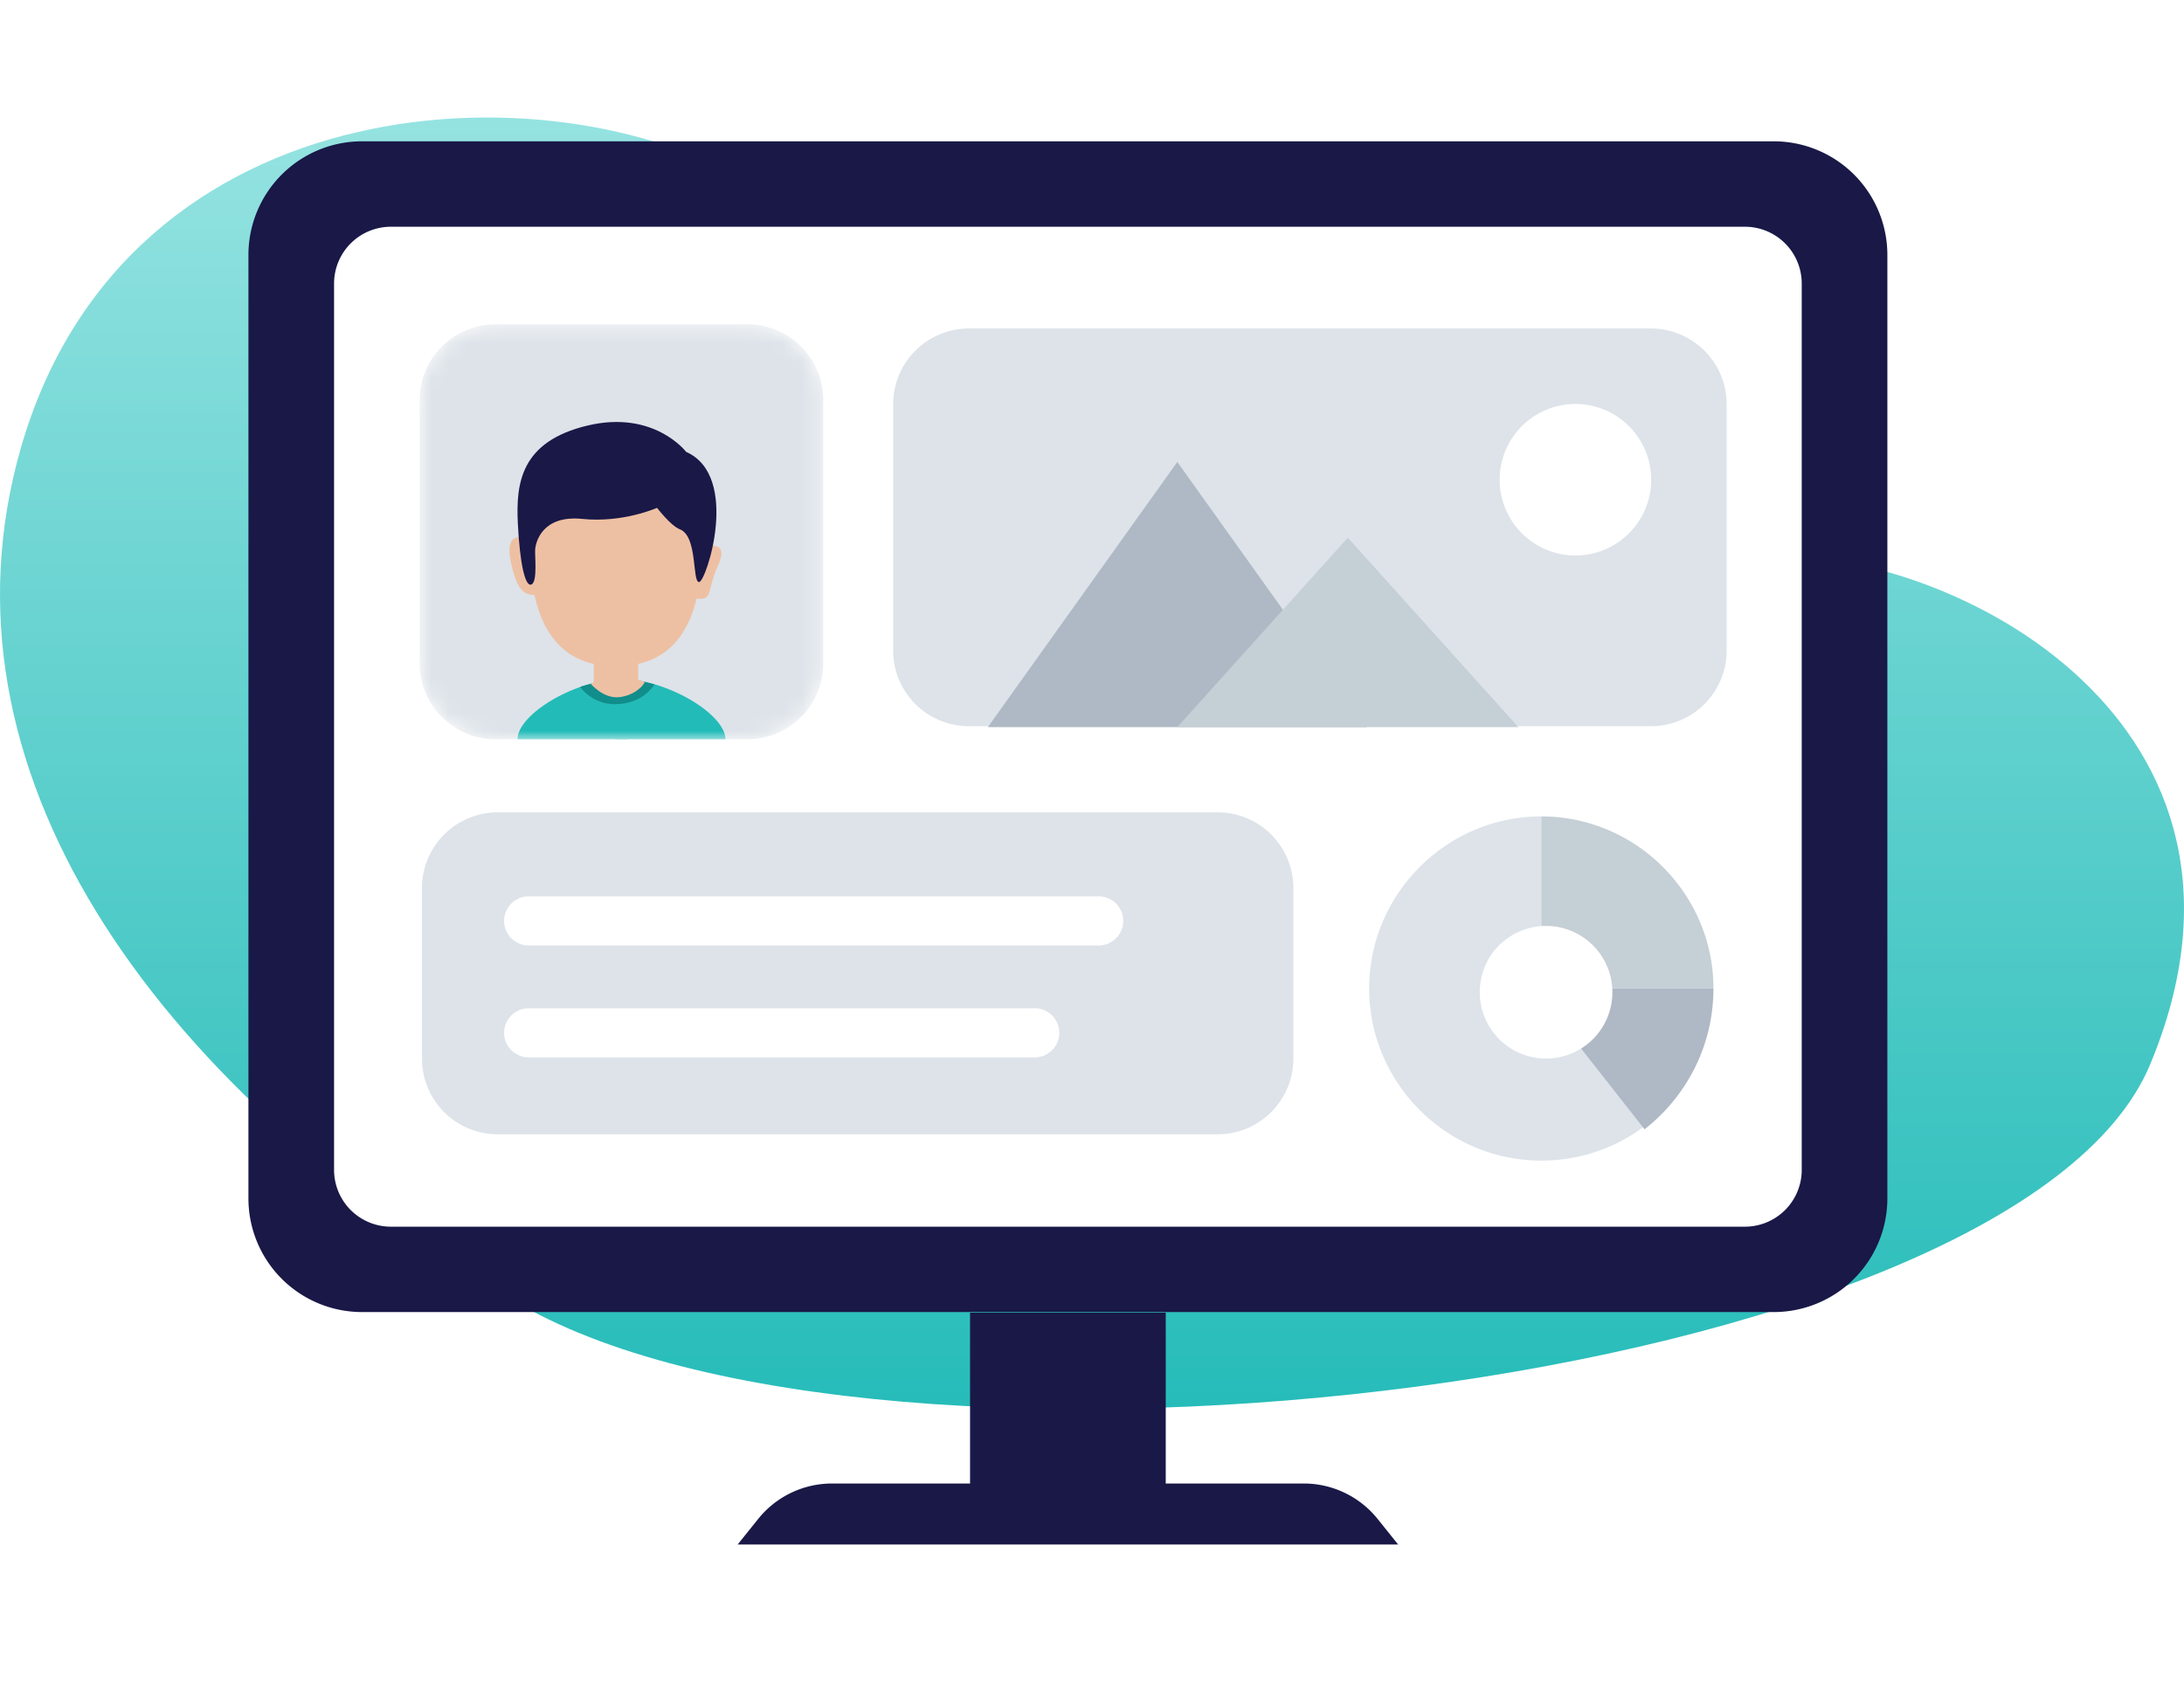
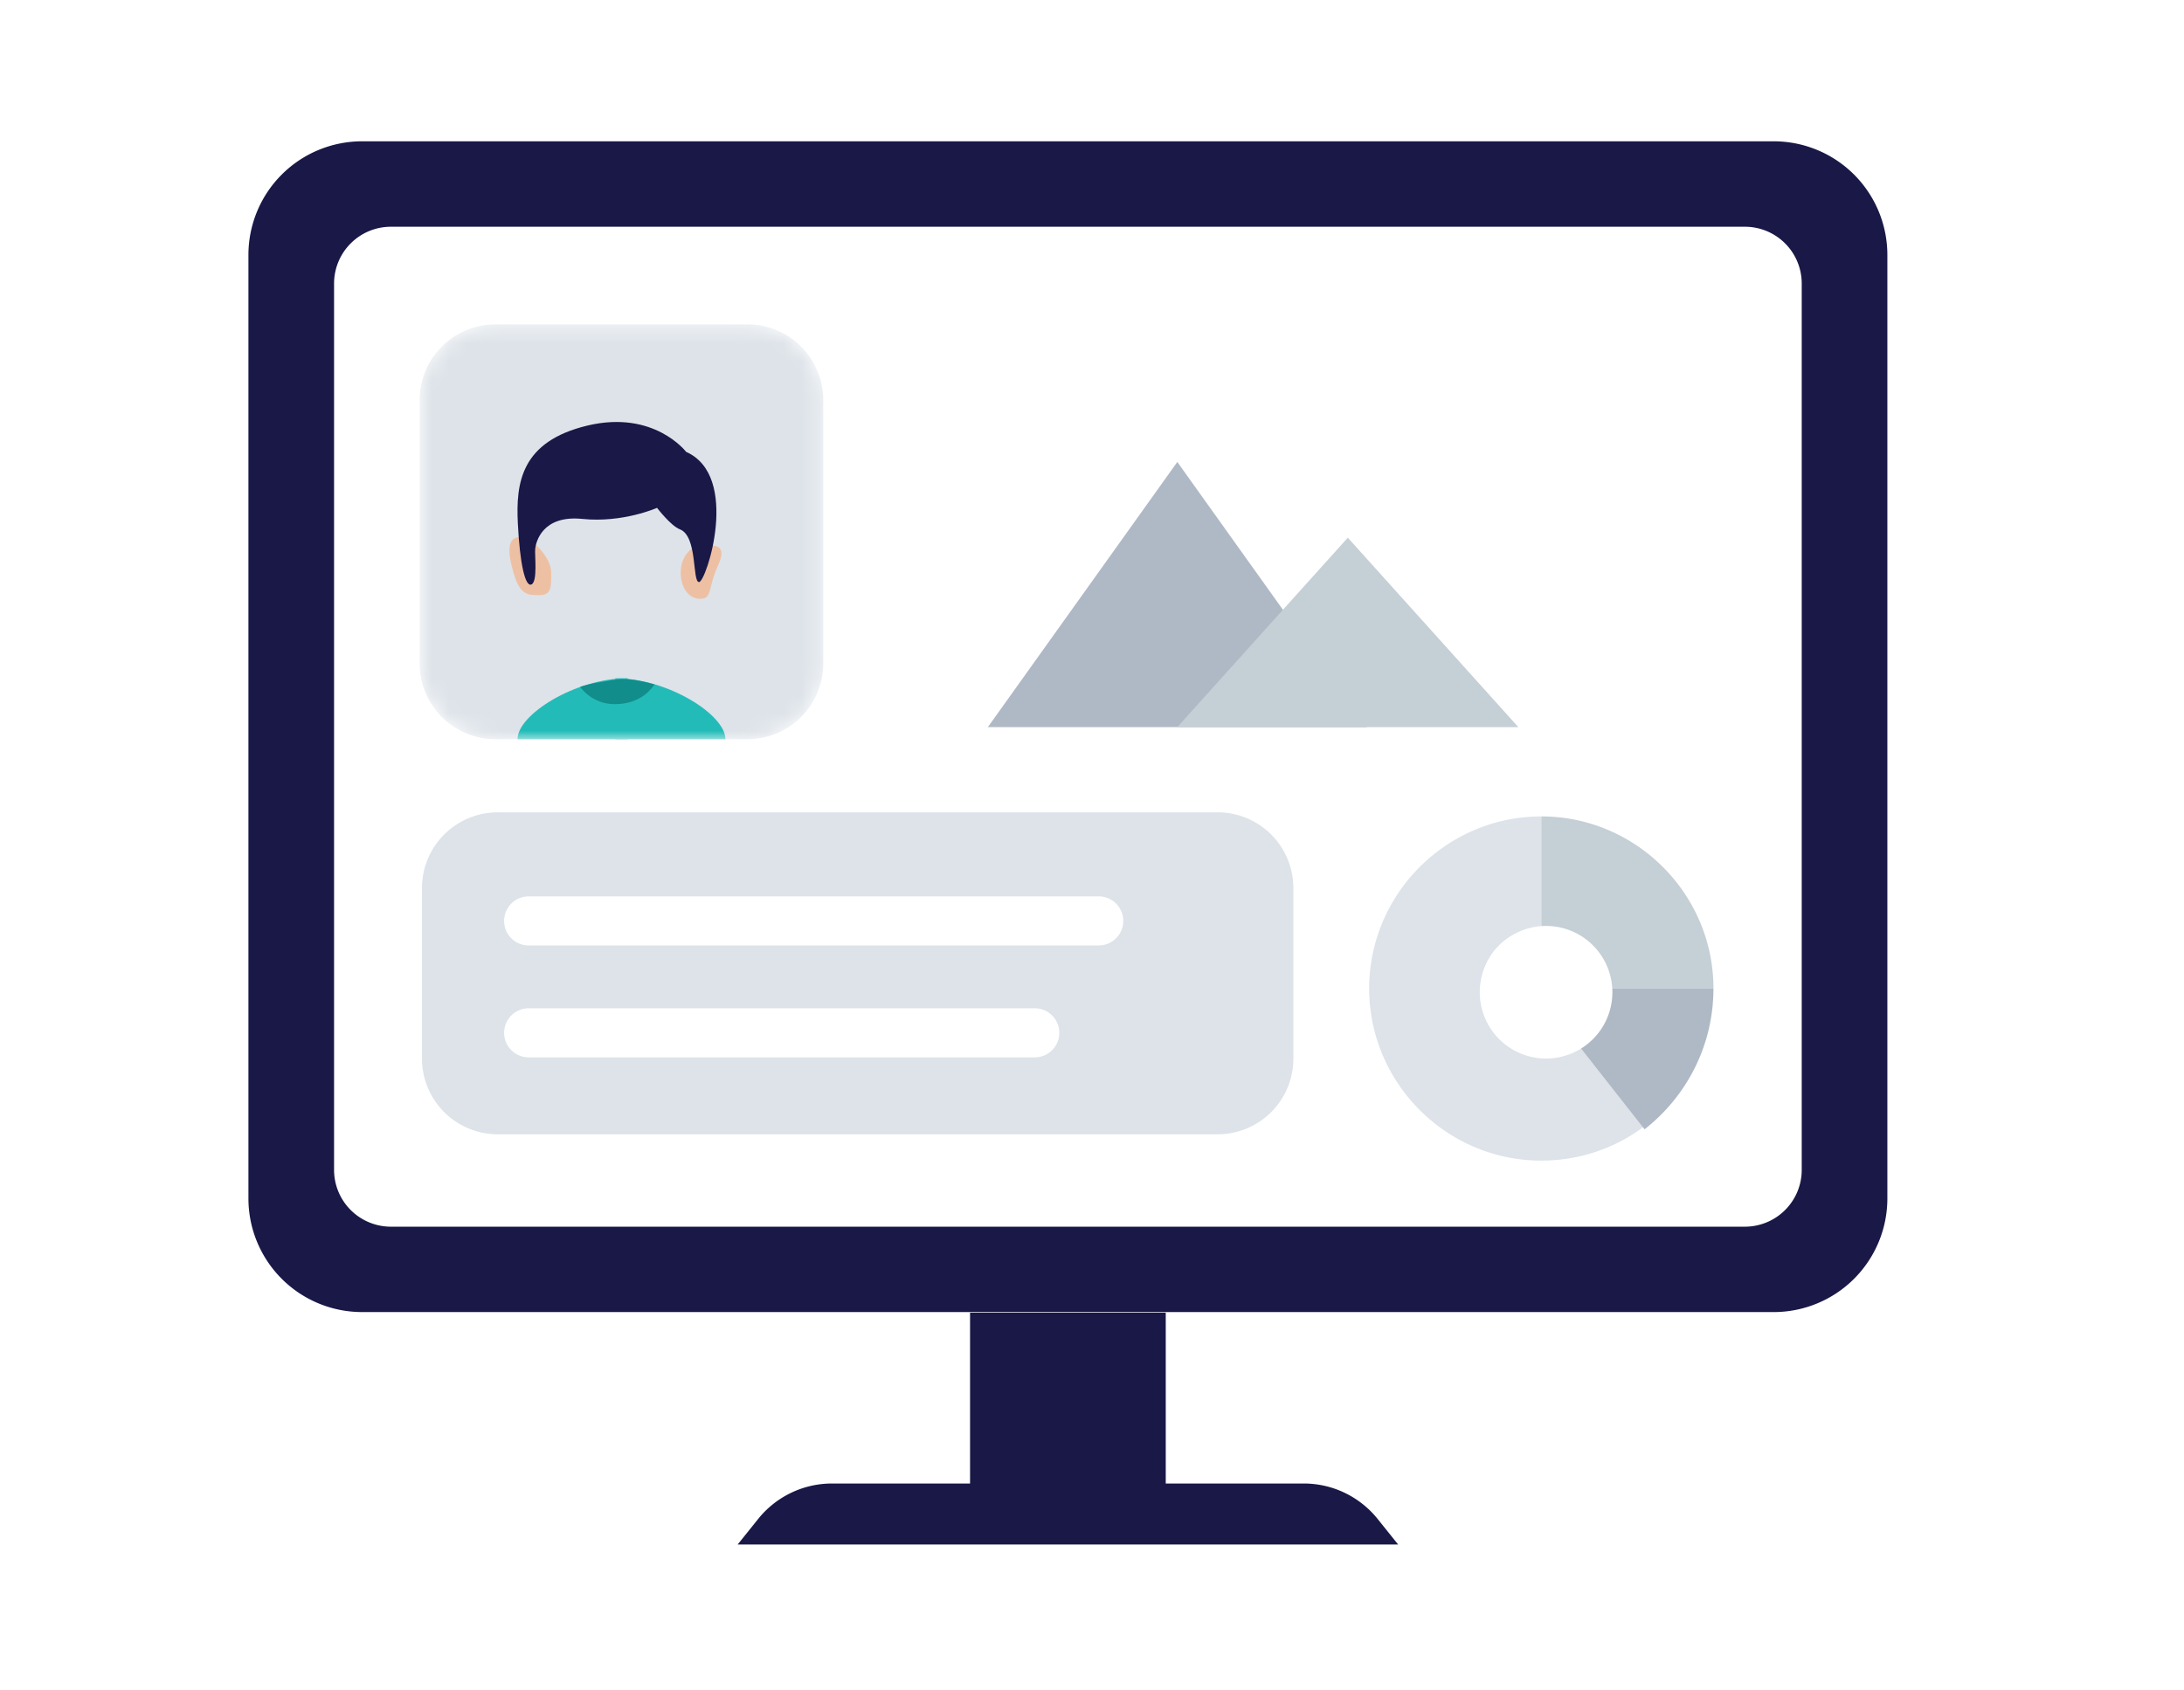
<svg xmlns="http://www.w3.org/2000/svg" width="124" height="96" fill="none" viewBox="0 0 124 96">
-   <path fill="url(#a)" d="M43.292 10.845C32.115 3.51 7.182 4.374 1.164 25.51-3.995 43.63 8.472 61.315 29.106 73.824c20.634 12.51 85.286 5.07 92.971-13.372 8.066-19.36-11.177-29.333-21.924-28.902-10.747.431-45.684-13.372-56.86-20.705z" />
  <g filter="url(#b)">
    <path fill="#191847" d="M55.076 72.548h11.111v9.701h7.835c1.632 0 3.175.741 4.196 2.014l1.163 1.45H41.882l1.163-1.45a5.378 5.378 0 0 1 4.196-2.014h7.835v-9.701zm45.629-66.523a6.453 6.453 0 0 1 6.453 6.454V66.06a6.453 6.453 0 0 1-6.453 6.453H20.558a6.453 6.453 0 0 1-6.453-6.453V12.479a6.453 6.453 0 0 1 6.453-6.454h80.147z" />
    <path fill="#fff" d="M99.07 10.877H22.194a3.227 3.227 0 0 0-3.227 3.226v50.334a3.227 3.227 0 0 0 3.227 3.227H99.07a3.226 3.226 0 0 0 3.226-3.227V14.103a3.226 3.226 0 0 0-3.226-3.226z" />
    <path fill="#DDE3E9" d="M69.132 44.133H28.261a4.302 4.302 0 0 0-4.303 4.302v9.68a4.302 4.302 0 0 0 4.303 4.302h40.871a4.302 4.302 0 0 0 4.302-4.302v-9.68a4.302 4.302 0 0 0-4.302-4.302z" />
    <path fill="#fff" d="M62.381 48.905H30.015a1.394 1.394 0 0 0 0 2.788H62.38a1.394 1.394 0 1 0 0-2.788zM58.75 55.26H30.016a1.394 1.394 0 0 0 0 2.788H58.75a1.394 1.394 0 1 0 0-2.788z" />
-     <path fill="#C5CFD6" fill-rule="evenodd" d="M27.458 39.938l-.005.013c.002-.004.005-.02.005-.013z" clip-rule="evenodd" />
+     <path fill="#C5CFD6" fill-rule="evenodd" d="M27.458 39.938l-.005.013c.002-.004.005-.02.005-.013" clip-rule="evenodd" />
    <path fill="#C5CFD6" fill-rule="evenodd" d="M27.454 39.945v.004c0-.004.007-.018 0-.004z" clip-rule="evenodd" />
    <path fill="#C5CFD6" fill-rule="evenodd" d="M27.483 39.876c-.006.016-.014.031-.02.048l.01-.023c-.085.212-.031.074.01-.025z" clip-rule="evenodd" />
    <path fill="#C5CFD6" fill-rule="evenodd" d="M27.465 39.925l-.01.023c-.025.047.01-.023.01-.023zM27.455 39.944v-.002.002z" clip-rule="evenodd" />
    <path fill="#C5CFD6" fill-rule="evenodd" d="M27.45 39.951c-.004.01.024-.038 0 0z" clip-rule="evenodd" />
    <path fill="#C5CFD6" fill-rule="evenodd" d="M27.454 39.944l.002-.002c0 .001 0 .002-.002.002z" clip-rule="evenodd" />
-     <path fill="#DDE3E9" d="M93.733 16.656h-38.72a4.302 4.302 0 0 0-4.303 4.302v13.983a4.302 4.302 0 0 0 4.302 4.302h38.72a4.302 4.302 0 0 0 4.303-4.303V20.959a4.302 4.302 0 0 0-4.302-4.302z" />
    <path fill="#AFB9C5" fill-rule="evenodd" d="M66.844 24.234L56.088 39.292h21.511L66.844 24.234z" clip-rule="evenodd" />
    <path fill="#C5CFD6" fill-rule="evenodd" d="M76.524 28.536l-9.68 10.756h19.36l-9.68-10.756z" clip-rule="evenodd" />
    <path fill="#fff" d="M89.447 29.546a4.302 4.302 0 1 0 0-8.604 4.302 4.302 0 0 0 0 8.604z" />
    <mask id="c" width="24" height="24" x="23" y="16" maskUnits="userSpaceOnUse">
      <path fill="#fff" d="M42.44 16.42H28.13a4.302 4.302 0 0 0-4.303 4.302v14.956a4.302 4.302 0 0 0 4.302 4.302h14.312a4.302 4.302 0 0 0 4.302-4.302V20.722a4.302 4.302 0 0 0-4.302-4.302z" />
    </mask>
    <g mask="url(#c)">
      <path fill="#DDE3E9" d="M42.44 16.42H28.13a4.302 4.302 0 0 0-4.303 4.302v14.956a4.302 4.302 0 0 0 4.302 4.302h14.312a4.302 4.302 0 0 0 4.302-4.302V20.722a4.302 4.302 0 0 0-4.302-4.302z" />
-       <path fill="#EEC0A3" d="M36.236 35.338h-2.528v3.114h2.528v-3.114z" />
      <path fill="#EEC0A3" fill-rule="evenodd" d="M30.631 31.797c.681 0 .665-.433.665-1.287 0-.855-1.095-2.005-1.776-2.005s-.74.718-.37 2.005.8 1.287 1.481 1.287zM39.766 32.008c.68 0 .423-.632.996-1.879.573-1.247-.2-1.166-.88-1.166-.682 0-1.234.693-1.234 1.547 0 .855.436 1.498 1.117 1.498z" clip-rule="evenodd" />
-       <path fill="#EEC0A3" fill-rule="evenodd" d="M39.877 27.554c0-2.28-1.517-3.947-4.905-3.947-3.388 0-4.905 1.668-4.905 3.947 0 2.28-.354 8.285 4.905 8.285s4.905-6.005 4.905-8.285z" clip-rule="evenodd" />
      <path fill="#23BBB8" fill-rule="evenodd" d="M35.632 36.517v3.464h-6.25c0-1.402 3.292-3.464 6.25-3.464z" clip-rule="evenodd" />
      <path fill="#23BBB8" fill-rule="evenodd" d="M34.938 36.517v3.464h6.25c0-1.402-3.292-3.464-6.25-3.464z" clip-rule="evenodd" />
      <path fill="#118D8B" fill-rule="evenodd" d="M34.901 36.605c-.83.146-1.273.18-1.964.401.005.007.665.985 1.964.985 1.545 0 2.148-.976 2.264-1.119-.955-.275-1.71-.364-2.264-.267z" clip-rule="evenodd" />
-       <path fill="#EEC0A3" fill-rule="evenodd" d="M33.54 36.826c-.04-.036.703.872 1.622.766.92-.105 1.44-.737 1.44-.872-1.026-.36-2.047-.324-3.062.106z" clip-rule="evenodd" />
      <path fill="#191847" fill-rule="evenodd" d="M38.955 23.66s-1.82-2.395-5.602-1.492c-3.782.904-4.065 3.26-3.952 5.552.114 2.293.418 3.637.776 3.471.359-.166.172-1.68.21-2.028.038-.35.38-1.929 2.68-1.693 2.3.235 4.238-.629 4.238-.629s.78 1.022 1.293 1.218c1.026.39.69 2.998 1.092 2.998.402 0 2.373-6.022-.735-7.396z" clip-rule="evenodd" />
    </g>
    <path fill="#DDE3E9" fill-rule="evenodd" d="M89.997 56.477a3.405 3.405 0 0 1-2.49 1.082 3.42 3.42 0 0 1 0-6.841v-6.353c-5.373 0-9.77 4.399-9.77 9.773 0 5.375 4.397 9.774 9.77 9.774 2.822 0 5.373-1.194 7.111-3.094l-4.62-4.34z" clip-rule="evenodd" />
    <path fill="#C5CFD6" fill-rule="evenodd" d="M87.51 44.364v6.353a3.42 3.42 0 0 1 3.42 3.42h6.354c0-5.374-4.4-9.773-9.774-9.773z" clip-rule="evenodd" />
    <path fill="#AFB9C5" fill-rule="evenodd" d="M90.652 54.138a3.545 3.545 0 0 1-1.365 2.795l4.086 5.201c2.378-1.862 3.91-4.748 3.91-7.996h-6.63z" clip-rule="evenodd" />
    <path fill="#fff" d="M87.781 58.114a3.764 3.764 0 1 0 0-7.529 3.764 3.764 0 0 0 0 7.53z" />
  </g>
  <defs>
    <filter id="b" width="109.121" height="95.756" x="6.071" y="0" color-interpolation-filters="sRGB" filterUnits="userSpaceOnUse">
      <feFlood flood-opacity="0" result="BackgroundImageFix" />
      <feColorMatrix in="SourceAlpha" values="0 0 0 0 0 0 0 0 0 0 0 0 0 0 0 0 0 0 127 0" />
      <feOffset dy="2" />
      <feGaussianBlur stdDeviation="4" />
      <feColorMatrix values="0 0 0 0 0 0 0 0 0 0 0 0 0 0 0 0 0 0 0.25 0" />
      <feBlend in2="BackgroundImageFix" result="effect1_dropShadow" />
      <feBlend in="SourceGraphic" in2="effect1_dropShadow" result="shape" />
    </filter>
    <linearGradient id="a" x1="53.24" x2="53.24" y1="6.674" y2="81.963" gradientUnits="userSpaceOnUse">
      <stop stop-color="#95E3E1" />
      <stop offset="1" stop-color="#23BBB8" />
    </linearGradient>
  </defs>
</svg>